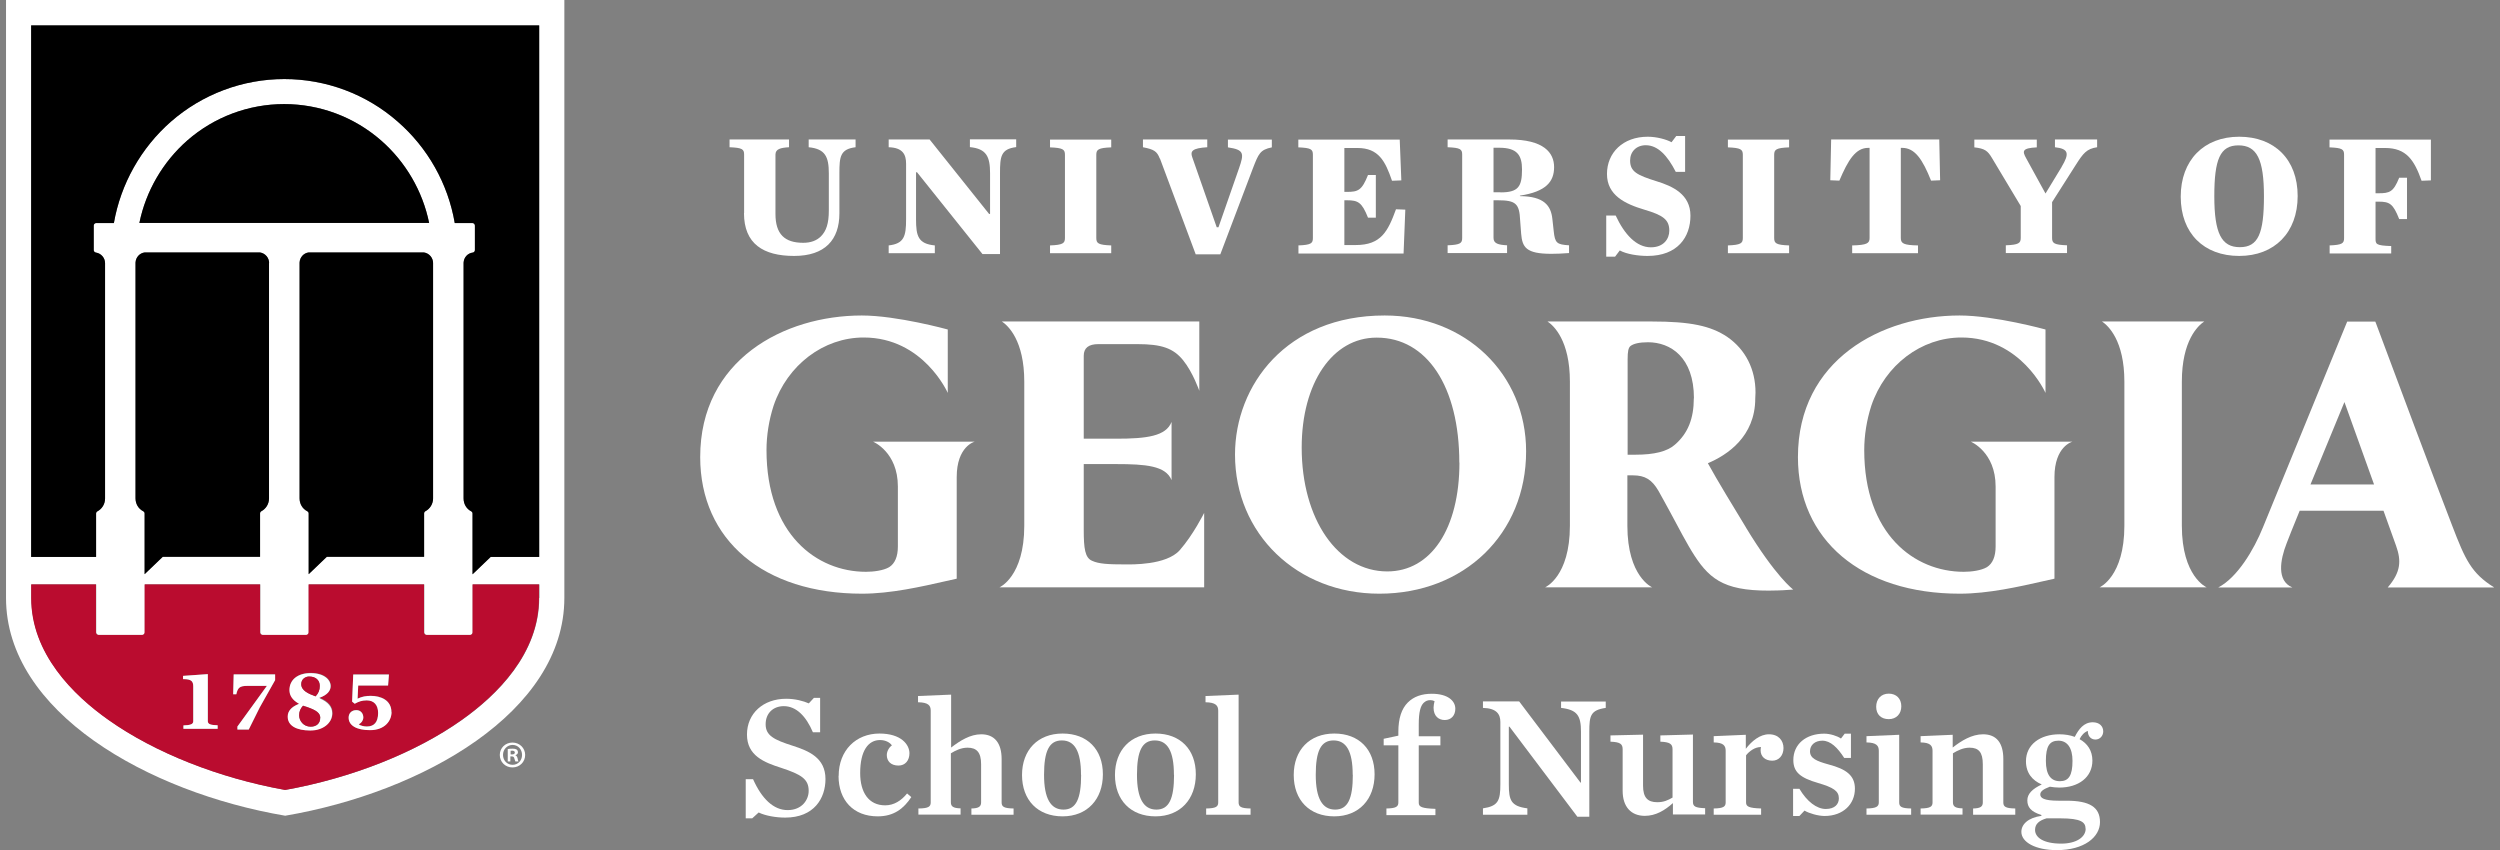
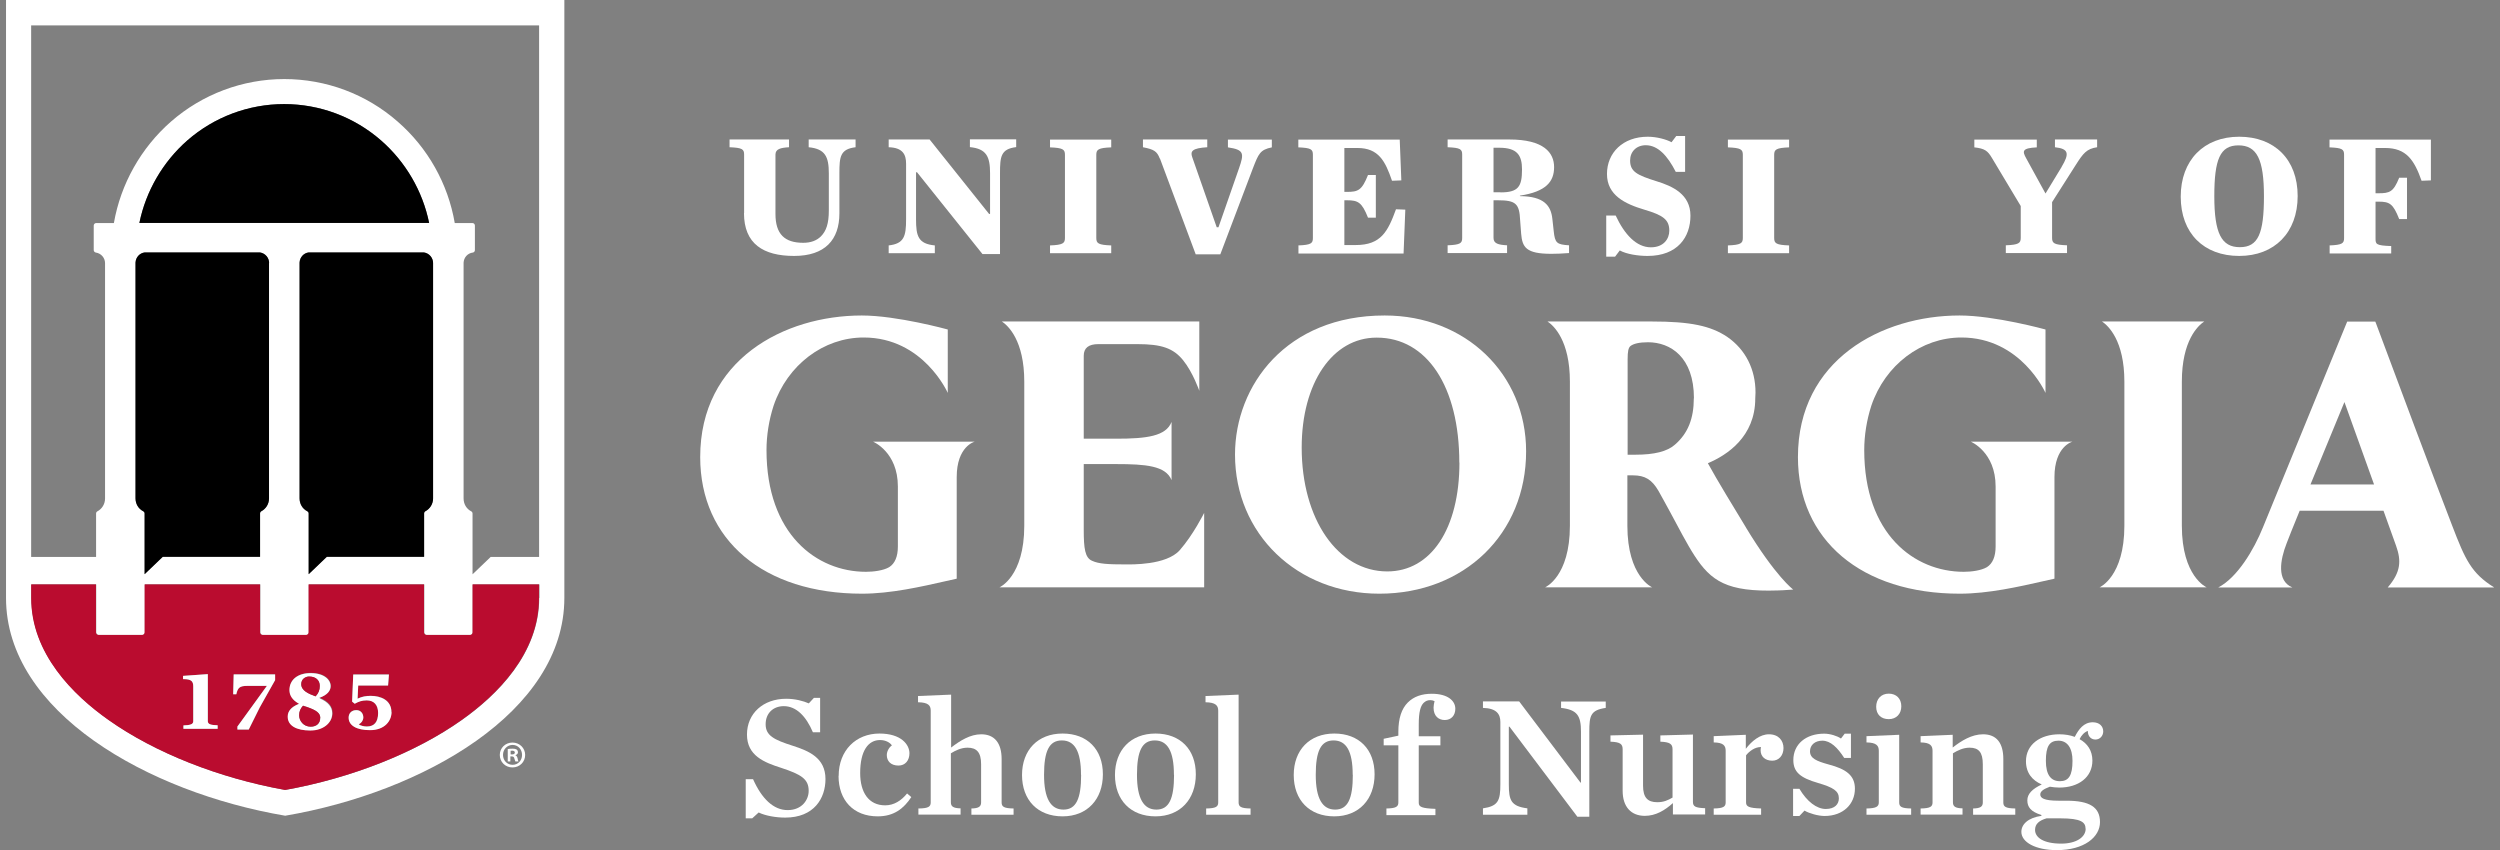
<svg xmlns="http://www.w3.org/2000/svg" width="200" height="68" viewBox="0 0 200 68" fill="none">
  <rect x="0" y="0" width="200" height="68" fill="#808080" stroke="none" />
  <g clip-path="url(#clip0_1_146)">
    <path d="M59.658 62.336H60.245C60.942 63.897 61.878 64.808 63.012 64.808C64.147 64.808 64.694 63.997 64.694 63.267C64.694 62.316 64.087 61.956 62.515 61.435C61.131 60.995 59.758 60.455 59.758 58.763C59.758 57.072 61.062 55.901 62.893 55.901C63.619 55.901 64.276 56.081 64.704 56.271L65.112 55.831H65.61V58.583H65.033C64.485 57.292 63.699 56.492 62.704 56.492C61.868 56.492 61.251 57.042 61.251 57.943C61.251 58.843 61.917 59.184 63.43 59.664C64.694 60.074 66.038 60.615 66.038 62.326C66.038 63.857 65.132 65.408 62.813 65.408C62.077 65.408 61.221 65.258 60.693 64.998L60.176 65.468H59.658V62.356V62.336Z" fill="white" />
    <path d="M67.093 62.076C67.093 60.024 68.486 58.683 70.357 58.683C72.089 58.683 72.756 59.564 72.756 60.264C72.756 60.825 72.427 61.245 71.88 61.245C71.263 61.245 70.944 60.885 70.944 60.404C70.944 60.064 71.173 59.744 71.352 59.634C71.213 59.414 70.855 59.203 70.407 59.203C69.461 59.203 68.814 60.054 68.814 61.846C68.814 63.377 69.481 64.427 70.815 64.427C71.511 64.427 72.099 64.057 72.567 63.477L72.905 63.767C72.298 64.688 71.511 65.308 70.218 65.308C68.267 65.308 67.083 64.017 67.083 62.066L67.093 62.076Z" fill="white" />
    <path d="M73.502 64.678C74.278 64.668 74.457 64.528 74.457 64.197V56.852C74.457 56.441 74.268 56.191 73.442 56.181V55.681L76.09 55.571V59.804C76.806 59.254 77.612 58.743 78.498 58.743C79.563 58.743 80.13 59.444 80.13 60.725V64.197C80.13 64.528 80.299 64.668 81.086 64.678V65.178H77.712V64.678C78.289 64.668 78.488 64.528 78.488 64.197V61.135C78.488 60.184 78.13 59.814 77.403 59.814C76.896 59.814 76.448 60.034 76.07 60.264V64.187C76.07 64.517 76.259 64.657 76.846 64.668V65.168H73.472V64.668L73.502 64.678Z" fill="white" />
    <path d="M81.762 62.006C81.762 60.004 83.026 58.683 85.007 58.683C86.987 58.683 88.231 59.954 88.231 61.946C88.231 63.937 86.987 65.308 85.007 65.308C83.026 65.308 81.762 64.017 81.762 61.996V62.006ZM86.48 61.986C86.48 60.084 85.962 59.234 84.947 59.234C83.932 59.234 83.524 60.084 83.524 61.986C83.524 63.887 84.061 64.768 85.076 64.768C86.092 64.768 86.49 63.897 86.49 61.986H86.48Z" fill="white" />
    <path d="M89.197 62.006C89.197 60.004 90.461 58.683 92.441 58.683C94.422 58.683 95.666 59.954 95.666 61.946C95.666 63.937 94.422 65.308 92.441 65.308C90.461 65.308 89.197 64.017 89.197 61.996V62.006ZM93.914 61.986C93.914 60.084 93.397 59.234 92.382 59.234C91.366 59.234 90.958 60.084 90.958 61.986C90.958 63.887 91.496 64.768 92.511 64.768C93.526 64.768 93.924 63.897 93.924 61.986H93.914Z" fill="white" />
    <path d="M96.502 64.678C97.278 64.668 97.457 64.528 97.457 64.197V56.852C97.457 56.441 97.248 56.191 96.442 56.181V55.681L99.089 55.571V64.197C99.089 64.528 99.259 64.668 100.045 64.678V65.178H96.492V64.678H96.502Z" fill="white" />
    <path d="M103.498 62.006C103.498 60.004 104.762 58.683 106.743 58.683C108.723 58.683 109.967 59.954 109.967 61.946C109.967 63.937 108.723 65.308 106.743 65.308C104.762 65.308 103.498 64.017 103.498 61.996V62.006ZM108.216 61.986C108.216 60.084 107.698 59.234 106.683 59.234C105.668 59.234 105.26 60.084 105.26 61.986C105.26 63.887 105.797 64.768 106.812 64.768C107.827 64.768 108.226 63.897 108.226 61.986H108.216Z" fill="white" />
    <path d="M110.913 64.678C111.689 64.668 111.868 64.527 111.868 64.197V59.624H110.694V59.103L111.868 58.853V58.553C111.868 57.462 112.127 56.702 112.624 56.201C113.102 55.721 113.749 55.501 114.545 55.501C115.819 55.501 116.426 56.061 116.426 56.702C116.426 57.222 116.108 57.602 115.58 57.602C115.103 57.602 114.685 57.302 114.685 56.612C114.685 56.471 114.724 56.241 114.764 56.091C114.645 56.031 114.535 56.011 114.426 56.011C114.217 56.011 114.058 56.071 113.888 56.231C113.64 56.481 113.5 56.962 113.5 57.953V58.903H115.232V59.624H113.5V64.227C113.5 64.558 113.759 64.668 114.834 64.708V65.208H110.913V64.708V64.678Z" fill="white" />
    <path d="M120.756 58.133H120.706V62.736C120.706 64.027 120.875 64.497 122.189 64.668V65.178H118.636V64.668C119.86 64.487 120.029 64.047 120.029 62.736V57.763C120.029 57.142 119.74 56.662 118.636 56.632V56.111H121.532L126.438 62.606H126.478V58.543C126.478 57.262 126.189 56.782 124.886 56.632V56.121H128.459V56.632C127.234 56.812 127.145 57.262 127.145 58.543V65.338H126.189L120.765 58.143L120.756 58.133Z" fill="white" />
    <path d="M129.812 63.286V59.954C129.812 59.524 129.633 59.364 128.837 59.334V58.833L131.444 58.773V62.856C131.444 63.807 131.813 64.177 132.579 64.177C133.096 64.177 133.415 64.027 133.803 63.807V59.944C133.803 59.514 133.584 59.364 132.828 59.334V58.833L135.435 58.763V64.147C135.435 64.517 135.624 64.627 136.411 64.657V65.158H133.833V64.247C133.186 64.828 132.459 65.268 131.584 65.268C130.489 65.268 129.812 64.547 129.812 63.267V63.286Z" fill="white" />
    <path d="M137.097 64.678C137.873 64.668 138.053 64.527 138.053 64.197V60.064C138.053 59.654 137.873 59.404 137.097 59.394V58.893L139.665 58.783V59.904C140.143 59.284 140.79 58.743 141.516 58.743C142.292 58.743 142.68 59.254 142.68 59.844C142.68 60.434 142.312 60.855 141.785 60.855C141.227 60.855 140.849 60.535 140.849 60.024C140.849 59.954 140.859 59.844 140.879 59.764C140.401 59.754 139.944 60.094 139.685 60.424V64.197C139.685 64.527 139.914 64.647 140.889 64.678V65.178H137.097V64.678Z" fill="white" />
    <path d="M143.437 63.106H143.954C144.561 64.127 145.338 64.718 146.064 64.718C146.791 64.718 147.109 64.327 147.109 63.867C147.109 63.276 146.661 62.996 145.437 62.636C144.014 62.226 143.467 61.755 143.467 60.805C143.467 59.534 144.472 58.693 145.935 58.693C146.403 58.693 146.98 58.873 147.278 59.083L147.577 58.693H148.075V60.635H147.537C147 59.804 146.442 59.254 145.786 59.254C145.208 59.254 144.8 59.594 144.8 60.104C144.8 60.665 145.308 60.885 146.283 61.155C147.696 61.525 148.393 62.036 148.393 63.096C148.393 64.327 147.458 65.278 145.965 65.278C145.457 65.278 144.721 65.068 144.362 64.848L143.954 65.278H143.447V63.096L143.437 63.106Z" fill="white" />
    <path d="M149.319 64.678C150.095 64.668 150.304 64.527 150.304 64.197V60.064C150.304 59.654 150.115 59.404 149.319 59.394V58.893L151.936 58.783V64.197C151.936 64.527 152.105 64.668 152.892 64.678V65.178H149.319V64.678ZM150.095 56.542C150.095 55.921 150.493 55.491 151.1 55.491C151.707 55.491 152.105 55.891 152.105 56.502C152.105 57.112 151.707 57.532 151.1 57.532C150.493 57.532 150.095 57.162 150.095 56.542Z" fill="white" />
    <path d="M153.648 64.678C154.424 64.668 154.603 64.527 154.603 64.197V60.064C154.603 59.654 154.424 59.404 153.648 59.394V58.893L156.216 58.783V59.804C156.912 59.254 157.748 58.743 158.644 58.743C159.729 58.743 160.266 59.444 160.266 60.725V64.197C160.266 64.527 160.435 64.668 161.222 64.678V65.178H157.848V64.678C158.435 64.668 158.624 64.527 158.624 64.197V61.135C158.624 60.184 158.296 59.814 157.569 59.814C157.052 59.814 156.614 60.034 156.235 60.264V64.187C156.235 64.517 156.425 64.657 157.002 64.668V65.168H153.648V64.668V64.678Z" fill="white" />
    <path d="M165.979 58.953C166.297 58.333 166.705 57.782 167.422 57.782C167.959 57.782 168.258 58.103 168.258 58.513C168.258 58.853 168.009 59.163 167.631 59.163C167.312 59.163 167.024 58.933 167.024 58.473C166.745 58.573 166.506 58.833 166.367 59.133C166.994 59.474 167.392 60.054 167.392 60.845C167.392 62.186 166.277 63.006 164.745 63.006C164.486 63.006 164.237 62.976 163.988 62.936C163.481 63.126 163.222 63.306 163.222 63.557C163.222 63.837 163.501 64.057 164.705 64.057H165.322C167.163 64.057 167.999 64.567 167.999 65.768C167.999 66.969 166.735 68.01 164.546 68.01C162.844 68.01 161.709 67.379 161.709 66.549C161.709 65.939 162.257 65.418 163.312 65.268V65.198C162.466 64.938 162.187 64.567 162.187 64.027C162.187 63.517 162.575 63.116 163.341 62.756C162.585 62.436 162.077 61.836 162.077 60.895C162.077 59.574 163.202 58.743 164.755 58.743C165.193 58.743 165.621 58.813 165.989 58.953H165.979ZM166.845 66.299C166.845 65.778 166.486 65.468 164.854 65.468H163.72C163.142 65.638 162.804 65.909 162.804 66.389C162.804 66.999 163.471 67.49 164.904 67.49C166.078 67.49 166.855 66.989 166.855 66.289L166.845 66.299ZM165.8 60.865C165.8 59.844 165.392 59.254 164.675 59.254C163.958 59.254 163.67 59.704 163.67 60.865C163.67 62.026 164.098 62.496 164.794 62.496C165.491 62.496 165.8 62.046 165.8 60.865Z" fill="white" />
    <path d="M110.783 25.239H110.763C102.911 25.239 98.801 30.833 98.801 36.367C98.801 42.711 103.767 47.495 110.345 47.495C117.153 47.495 122.089 42.701 122.089 36.107C122.089 29.912 117.232 25.239 110.783 25.239ZM116.755 37.007C116.755 42.291 114.486 45.714 110.982 45.714C107.021 45.714 104.135 41.541 104.135 35.806C104.135 30.633 106.603 27.01 110.126 27.01H110.146C114.157 27.01 116.745 30.933 116.745 37.007H116.755Z" fill="white" />
    <path d="M76.537 38.178V46.294L75.692 46.484C73.711 46.934 71.253 47.495 68.964 47.495C61.101 47.495 56.016 43.202 56.016 36.567C56.016 28.781 62.724 25.239 68.944 25.239C71.76 25.239 75.821 26.359 75.821 26.359V31.433C75.821 31.433 73.87 27 69.093 27C65.888 27 62.992 29.192 61.888 32.454C61.519 33.595 61.32 34.826 61.32 36.007C61.32 42.731 65.321 45.744 69.282 45.744C69.879 45.744 70.675 45.644 71.133 45.373C71.591 45.083 71.83 44.533 71.83 43.712V38.919C71.83 36.157 69.85 35.336 69.85 35.336H77.971C77.971 35.336 76.537 35.696 76.537 38.168V38.178Z" fill="white" />
    <path d="M164.357 38.178V46.294L163.511 46.484C161.53 46.934 159.072 47.495 156.783 47.495C148.921 47.495 143.835 43.202 143.835 36.567C143.835 28.781 150.543 25.239 156.763 25.239C159.579 25.239 163.64 26.359 163.64 26.359V31.433C163.64 31.433 161.689 27 156.912 27C153.708 27 150.811 29.192 149.707 32.454C149.339 33.595 149.139 34.826 149.139 36.007C149.139 42.731 153.14 45.744 157.101 45.744C157.698 45.744 158.495 45.644 158.952 45.373C159.41 45.083 159.649 44.533 159.649 43.712V38.919C159.649 36.157 157.669 35.336 157.669 35.336H165.79C165.79 35.336 164.357 35.696 164.357 38.168V38.178Z" fill="white" />
    <path d="M90.043 45.153C88.649 45.153 87.903 45.113 87.366 44.863C86.798 44.623 86.699 43.872 86.699 42.381V37.127H89.296C91.645 37.127 93.257 37.257 93.725 38.408V33.755C93.277 34.896 91.745 35.096 89.296 35.096H86.699V28.461C86.699 27.84 87.087 27.53 87.863 27.53H90.998C92.919 27.53 93.864 27.851 94.651 28.821C95.437 29.792 95.944 31.263 95.944 31.263V25.719H80.15C80.648 26.049 81.942 27.24 81.942 30.532V42.061C81.942 46.134 79.961 46.985 79.961 46.985H96.333V41.03C96.333 41.03 95.457 42.791 94.382 44.012C93.307 45.233 90.461 45.153 90.053 45.153H90.043Z" fill="white" />
    <path d="M135.505 31.863C135.505 33.495 135.027 34.675 134.002 35.566C133.385 36.117 132.35 36.377 130.827 36.377H130.21V28.731C130.21 28.121 130.27 27.831 130.429 27.69C130.678 27.49 131.156 27.38 131.842 27.38C133.624 27.38 135.515 28.561 135.515 31.863H135.505ZM139.685 42.211C138.749 40.67 137.336 38.358 136.629 37.057C138.132 36.427 140.421 34.956 140.421 31.873C140.431 31.713 140.441 31.563 140.441 31.403C140.441 29.542 139.645 27.971 138.192 26.96C136.858 26.059 135.216 25.719 132.141 25.719H123.801C124.299 26.049 125.592 27.24 125.592 30.532V42.061C125.592 46.134 123.612 46.985 123.612 46.985H132.171C132.171 46.985 130.19 46.134 130.19 42.061V38.028H130.638C131.604 38.028 132.151 38.368 132.678 39.269C133.007 39.849 133.315 40.43 133.624 40.99C134.221 42.101 134.987 43.572 135.555 44.443C136.878 46.484 138.162 47.375 142.233 47.235C142.233 47.235 142.929 47.215 143.457 47.165C143.457 47.165 142.063 46.144 139.675 42.201L139.685 42.211Z" fill="white" />
    <path d="M176.528 46.985C176.528 46.985 174.548 46.134 174.548 42.061V30.532C174.548 27.24 175.842 26.049 176.339 25.719H168.158C168.656 26.049 169.95 27.24 169.95 30.532V42.061C169.95 46.134 167.969 46.985 167.969 46.985H176.528Z" fill="white" />
    <path d="M199.518 46.984C197.707 45.854 197.219 44.773 196.174 42.051C194.413 37.488 191.994 30.993 190.073 25.849L190.024 25.729H187.774L181.047 42.161C180.31 43.992 178.986 46.204 177.464 46.995H183.385C182.121 46.464 182.41 44.793 182.928 43.472C183.027 43.192 183.435 42.181 183.973 40.86H190.68C191.218 42.361 191.626 43.492 191.686 43.662C192.114 44.863 192.074 45.764 191.019 46.995H199.508L199.518 46.984ZM184.838 38.758C186.112 35.646 187.555 32.164 187.555 32.164C187.555 32.164 188.799 35.626 189.924 38.758H184.828H184.838Z" fill="white" />
    <path d="M59.529 17.043V12.369C59.529 11.939 59.39 11.819 58.364 11.779V11.158H63.122V11.779C62.445 11.819 62.037 11.919 62.037 12.369V17.113C62.037 18.734 62.773 19.424 64.256 19.424C64.853 19.424 65.321 19.254 65.669 18.914C66.097 18.484 66.306 17.893 66.306 16.842V13.87C66.306 12.539 66.018 11.909 64.694 11.779V11.158H68.446V11.779C67.212 11.929 67.152 12.539 67.152 13.87V17.073C67.152 19.184 65.998 20.475 63.53 20.475C61.062 20.475 59.519 19.504 59.519 17.052L59.529 17.043Z" fill="white" />
    <path d="M73.363 13.78H73.283V17.543C73.283 18.884 73.452 19.504 74.786 19.634V20.255H71.094V19.634C72.328 19.494 72.487 18.904 72.487 17.543V13.09C72.487 12.359 72.218 11.809 71.094 11.779V11.158H74.368L79.125 17.113H79.205V13.86C79.205 12.529 78.916 11.899 77.592 11.769V11.148H81.295V11.769C80.061 11.919 80.001 12.529 80.001 13.86V20.325H78.598L73.353 13.77L73.363 13.78Z" fill="white" />
    <path d="M84.002 19.634C85.027 19.594 85.196 19.464 85.196 19.044V12.379C85.196 11.949 85.027 11.829 84.002 11.789V11.168H88.898V11.789C87.873 11.829 87.704 11.959 87.704 12.379V19.044C87.704 19.474 87.873 19.594 88.898 19.634V20.255H84.002V19.634Z" fill="white" />
    <path d="M92.78 12.679C92.561 12.099 92.312 11.949 91.436 11.779V11.158H96.581V11.779C95.377 11.849 95.208 12.099 95.377 12.569L97.338 18.183H97.477L99.119 13.47C99.537 12.269 99.537 11.979 98.234 11.789V11.168H101.747V11.789C100.801 11.979 100.682 12.309 100.234 13.46L97.626 20.345H95.656L92.799 12.689L92.78 12.679Z" fill="white" />
    <path d="M103.866 19.634C104.892 19.594 105.031 19.464 105.031 19.044V12.379C105.031 11.949 104.892 11.829 103.866 11.789V11.168H111.978L112.107 14.431L111.361 14.461C110.823 12.899 110.296 11.839 108.594 11.839H107.549V15.351H107.758C108.644 15.351 108.952 15.231 109.44 14H110.067V17.413H109.44C108.952 16.182 108.644 16.022 107.758 16.022H107.549V19.604H108.454C110.485 19.604 111.032 18.514 111.679 16.742L112.425 16.772L112.286 20.285H103.876V19.665L103.866 19.634Z" fill="white" />
    <path d="M119.482 19.034C119.482 19.494 119.88 19.584 120.566 19.624V20.245H115.809V19.624C116.834 19.584 116.974 19.454 116.974 19.034V12.369C116.974 11.939 116.834 11.819 115.809 11.779V11.158H120.736C123.512 11.158 124.328 12.219 124.328 13.37C124.328 14.521 123.701 15.331 121.592 15.652V15.691C123.532 15.701 124.08 16.462 124.189 17.513L124.299 18.504C124.398 19.434 124.537 19.564 125.523 19.624V20.245C124.985 20.285 124.527 20.305 124.109 20.305C122.079 20.305 121.781 19.785 121.691 18.684L121.611 17.623C121.552 16.292 121.263 16.022 119.83 16.022H119.482V19.034ZM120.039 15.391C121.472 15.391 121.761 14.931 121.761 13.55C121.761 12.419 121.373 11.819 119.939 11.819H119.482V15.381H120.039V15.391Z" fill="white" />
    <path d="M128.508 17.243H129.255C129.961 18.764 130.917 19.785 132.071 19.785C133.096 19.785 133.544 19.104 133.544 18.454C133.544 17.573 133.047 17.213 131.544 16.772C130.001 16.312 128.558 15.621 128.558 13.92C128.558 12.219 129.832 10.938 131.822 10.938C132.529 10.938 133.305 11.148 133.723 11.378L134.102 10.878H134.808V13.75H134.062C133.395 12.439 132.619 11.618 131.663 11.618C130.917 11.618 130.409 12.129 130.409 12.839C130.409 13.72 130.947 14.01 132.529 14.501C133.803 14.891 135.236 15.541 135.236 17.253C135.236 18.964 134.211 20.475 131.803 20.475C131.056 20.475 130.121 20.335 129.583 20.035L129.205 20.535H128.498V17.243H128.508Z" fill="white" />
    <path d="M138.232 19.634C139.257 19.594 139.426 19.464 139.426 19.044V12.379C139.426 11.949 139.257 11.829 138.232 11.789V11.168H143.128V11.789C142.103 11.829 141.934 11.959 141.934 12.379V19.044C141.934 19.474 142.103 19.594 143.128 19.634V20.255H138.232V19.634Z" fill="white" />
-     <path d="M148.194 19.634C149.348 19.604 149.567 19.464 149.567 19.044V11.829H149.458C148.443 11.829 147.846 12.809 147.149 14.451L146.423 14.421L146.492 11.158H155.141L155.21 14.421L154.484 14.451C153.807 12.749 153.19 11.829 152.175 11.829H152.065V19.044C152.065 19.474 152.284 19.614 153.439 19.634V20.255H148.174V19.634H148.194Z" fill="white" />
    <path d="M164.934 13.34C165.571 12.279 165.491 11.899 164.396 11.779V11.158H167.77V11.779C166.934 11.899 166.656 12.259 166.058 13.2L164.167 16.172V19.034C164.167 19.464 164.337 19.584 165.362 19.624V20.245H160.465V19.624C161.49 19.584 161.659 19.454 161.659 19.034V16.482L159.351 12.629C159.022 12.079 158.793 11.879 157.947 11.789V11.168H162.943V11.789C161.759 11.849 161.779 12.089 162.087 12.649L163.64 15.481L164.934 13.35V13.34Z" fill="white" />
    <path d="M174.458 15.732C174.458 12.819 176.309 10.938 179.136 10.938C181.962 10.938 183.813 12.759 183.813 15.681C183.813 18.604 181.962 20.475 179.136 20.475C176.309 20.475 174.458 18.664 174.458 15.732ZM181.116 15.702C181.116 12.739 180.549 11.629 179.076 11.629C177.603 11.629 177.145 12.749 177.145 15.702C177.145 18.654 177.713 19.774 179.186 19.774C180.658 19.774 181.116 18.674 181.116 15.702Z" fill="white" />
    <path d="M186.361 19.634C187.386 19.594 187.526 19.464 187.526 19.044V12.379C187.526 11.949 187.386 11.829 186.361 11.789V11.168H194.472V14.431L193.726 14.461C193.139 12.799 192.502 11.839 190.81 11.839H190.043V15.461H190.282C191.168 15.461 191.477 15.361 191.934 14.22H192.561V17.523H191.934C191.447 16.292 191.168 16.132 190.282 16.132H190.043V19.064C190.043 19.524 190.053 19.644 191.297 19.684V20.275H186.371V19.654L186.361 19.634Z" fill="white" />
    <path d="M0.482 0V47.835C0.482 56.962 11.828 63.387 22.815 65.258C33.802 63.387 45.148 56.962 45.148 47.835V0H0.482ZM43.138 47.835C43.138 52.288 39.774 55.611 36.947 57.602C33.265 60.214 28.129 62.246 22.825 63.197C17.52 62.246 12.385 60.214 8.703 57.602C5.876 55.601 2.512 52.288 2.512 47.835V46.754H7.697V50.597C7.697 50.707 7.787 50.797 7.896 50.797H11.39C11.499 50.797 11.589 50.707 11.589 50.597V46.754H20.824V50.597C20.824 50.707 20.914 50.797 21.023 50.797H24.507C24.616 50.797 24.706 50.707 24.706 50.597V46.754H33.942V50.597C33.942 50.707 34.031 50.797 34.141 50.797H37.624C37.733 50.797 37.823 50.707 37.823 50.597V46.754H43.157V47.835H43.138ZM24.576 40.9C24.188 40.7 23.959 40.31 23.959 39.869V21.005C23.979 20.585 24.288 20.245 24.686 20.195H33.902C34.32 20.255 34.638 20.615 34.638 21.046V39.869C34.638 40.31 34.399 40.7 34.021 40.9C33.962 40.93 33.922 41 33.922 41.07V44.543H26.139L24.686 45.934V41.08C24.686 41 24.646 40.94 24.576 40.9ZM11.151 17.833C11.668 15.291 13.032 12.95 14.982 11.238C17.132 9.357 19.889 8.326 22.735 8.326C25.582 8.326 28.338 9.357 30.488 11.238C32.449 12.95 33.812 15.291 34.33 17.833H11.151ZM11.569 20.195H20.785C21.203 20.255 21.521 20.615 21.521 21.046V39.869C21.521 40.31 21.282 40.7 20.904 40.9C20.844 40.93 20.805 41 20.805 41.07V44.543H13.022L11.569 45.934V41.08C11.569 41 11.529 40.94 11.459 40.9C11.071 40.7 10.842 40.31 10.842 39.869V21.005C10.862 20.585 11.171 20.245 11.579 20.195H11.569ZM43.138 44.553H39.256L37.803 45.944V41.08C37.803 41.01 37.763 40.94 37.704 40.91C37.315 40.71 37.087 40.32 37.087 39.879V21.015C37.106 20.595 37.415 20.255 37.823 20.205C37.922 20.195 37.992 20.105 37.992 20.005V18.043C37.992 17.933 37.903 17.843 37.793 17.843H36.38C35.843 14.701 34.22 11.819 31.812 9.727C29.304 7.526 26.079 6.325 22.745 6.325C19.411 6.325 16.187 7.536 13.679 9.727C11.28 11.829 9.658 14.711 9.111 17.843H7.697C7.588 17.843 7.498 17.933 7.498 18.043V20.005C7.498 20.105 7.568 20.185 7.668 20.205C8.085 20.265 8.404 20.625 8.404 21.055V39.879C8.404 40.32 8.165 40.71 7.787 40.91C7.727 40.94 7.687 41.01 7.687 41.08V44.553H2.492V2.031H43.128V44.553H43.138Z" fill="white" />
    <path d="M34.34 17.833H11.151C11.668 15.291 13.032 12.95 14.982 11.238C17.132 9.357 19.889 8.326 22.735 8.326C25.582 8.326 28.338 9.357 30.488 11.238C32.449 12.95 33.812 15.291 34.33 17.833H34.34Z" fill="black" />
    <path d="M21.521 21.046V39.869C21.521 40.31 21.282 40.7 20.904 40.9C20.844 40.93 20.805 41 20.805 41.07V44.543H13.022L11.569 45.934V41.08C11.569 41 11.529 40.94 11.459 40.9C11.071 40.7 10.842 40.31 10.842 39.869V21.006C10.862 20.585 11.171 20.245 11.579 20.195H20.795C21.213 20.255 21.531 20.615 21.531 21.046H21.521Z" fill="black" />
    <path d="M34.648 21.046V39.869C34.648 40.31 34.409 40.7 34.031 40.9C33.971 40.93 33.932 41 33.932 41.07V44.543H26.149L24.696 45.934V41.08C24.696 41 24.656 40.94 24.586 40.9C24.198 40.7 23.969 40.31 23.969 39.869V21.006C23.989 20.585 24.298 20.245 24.696 20.195H33.912C34.33 20.255 34.648 20.615 34.648 21.046Z" fill="black" />
    <path d="M37.803 46.754V50.597C37.803 50.707 37.714 50.797 37.604 50.797H34.121C34.011 50.797 33.922 50.707 33.922 50.597V46.754H24.686V50.597C24.686 50.707 24.596 50.797 24.487 50.797H21.004C20.894 50.797 20.805 50.707 20.805 50.597V46.754H11.569V50.597C11.569 50.707 11.479 50.797 11.37 50.797H7.877C7.767 50.797 7.677 50.707 7.677 50.597V46.754H2.492V47.835C2.492 52.288 5.856 55.611 8.683 57.602C12.375 60.214 17.5 62.246 22.805 63.197C28.11 62.246 33.245 60.214 36.927 57.602C39.754 55.601 43.118 52.288 43.118 47.835V46.754H37.783H37.803ZM17.411 58.303H14.674V58.033C15.201 58.013 15.46 57.953 15.46 57.702V54.92C15.46 54.71 15.42 54.58 15.331 54.49C15.221 54.38 15.022 54.33 14.694 54.33H14.644V54.07L16.625 53.93V57.692C16.625 57.953 16.883 58.003 17.411 58.023V58.293V58.303ZM22.009 54.41L20.785 56.582L19.899 58.363H18.993V58.123L21.322 54.91L21.352 54.87H19.789C19.162 54.87 19.023 55.02 18.904 55.541H18.655L18.695 53.95H22.009V54.41ZM24.865 58.423C23.701 58.423 23.034 58.023 23.034 57.312C23.034 56.872 23.323 56.542 23.89 56.311L23.939 56.291L23.9 56.261C23.422 55.981 23.173 55.621 23.173 55.191C23.173 54.36 23.84 53.83 24.865 53.83C25.97 53.83 26.467 54.37 26.467 54.87C26.467 55.271 26.179 55.581 25.611 55.791L25.552 55.811L25.611 55.831C26.278 56.121 26.607 56.512 26.607 57.032C26.607 57.812 25.86 58.403 24.875 58.403L24.865 58.423ZM29.602 58.403C28.527 58.403 27.891 58.033 27.891 57.402C27.891 57.042 28.139 56.802 28.508 56.802C28.876 56.802 29.065 57.092 29.065 57.382C29.065 57.622 28.906 57.833 28.736 57.913L28.707 57.933L28.736 57.963C28.836 58.043 29.135 58.113 29.344 58.113C29.941 58.113 30.249 57.752 30.249 57.032C30.249 56.392 29.921 56.021 29.334 56.021C28.945 56.021 28.687 56.121 28.378 56.291L28.169 56.121L28.259 53.95H31.115L31.046 54.83H28.657L28.607 55.851V55.891L28.637 55.871C28.965 55.721 29.264 55.661 29.662 55.661C30.458 55.661 31.314 56.001 31.314 56.962C31.314 57.652 30.777 58.403 29.592 58.403H29.602Z" fill="#BA0C2F" />
-     <path d="M43.138 2.031V44.553H39.256L37.803 45.944V41.08C37.803 41.01 37.763 40.94 37.704 40.91C37.315 40.71 37.087 40.32 37.087 39.879V21.015C37.106 20.595 37.415 20.255 37.823 20.205C37.922 20.195 37.992 20.105 37.992 20.005V18.043C37.992 17.933 37.903 17.843 37.793 17.843H36.38C35.843 14.701 34.22 11.819 31.812 9.727C29.304 7.526 26.079 6.325 22.745 6.325C19.411 6.325 16.187 7.536 13.679 9.727C11.28 11.829 9.658 14.711 9.111 17.843H7.697C7.588 17.843 7.498 17.933 7.498 18.043V20.005C7.498 20.105 7.568 20.185 7.668 20.205C8.085 20.265 8.404 20.625 8.404 21.055V39.879C8.404 40.32 8.165 40.71 7.787 40.91C7.727 40.94 7.687 41.01 7.687 41.08V44.553H2.492V2.031H43.128H43.138Z" fill="black" />
    <path d="M17.411 58.033V58.303H14.674V58.033C15.201 58.013 15.46 57.953 15.46 57.702V54.92C15.46 54.71 15.42 54.58 15.331 54.49C15.221 54.38 15.022 54.33 14.694 54.33H14.644V54.07L16.625 53.93V57.692C16.625 57.953 16.883 58.003 17.411 58.023V58.033Z" fill="white" />
    <path d="M22.009 53.95V54.41L20.785 56.582L19.899 58.363H18.993V58.123L21.322 54.91L21.352 54.87H19.789C19.162 54.87 19.023 55.02 18.904 55.541H18.655L18.695 53.95H22.009Z" fill="white" />
    <path d="M25.592 55.851L25.532 55.831L25.592 55.811C26.159 55.601 26.448 55.281 26.448 54.89C26.448 54.39 25.94 53.85 24.845 53.85C23.82 53.85 23.153 54.38 23.153 55.211C23.153 55.641 23.392 56.001 23.88 56.281L23.92 56.311L23.87 56.331C23.303 56.562 23.014 56.892 23.014 57.332C23.014 58.043 23.681 58.443 24.845 58.443C25.831 58.443 26.577 57.853 26.577 57.072C26.577 56.552 26.248 56.161 25.582 55.871L25.592 55.851ZM24.746 54.13C25.253 54.13 25.582 54.42 25.582 54.88C25.582 55.201 25.482 55.451 25.253 55.701H25.243H25.223C24.656 55.491 24.099 55.241 24.099 54.73C24.099 54.33 24.427 54.12 24.746 54.12V54.13ZM24.855 58.133C24.278 58.133 23.93 57.662 23.93 57.222C23.93 56.932 24.029 56.692 24.238 56.462H24.248H24.268C24.338 56.492 24.417 56.522 24.507 56.542C25.333 56.822 25.622 57.052 25.622 57.442C25.622 57.863 25.323 58.133 24.865 58.133H24.855Z" fill="white" />
    <path d="M25.582 54.88C25.582 55.201 25.482 55.451 25.253 55.701H25.243H25.223C24.656 55.491 24.099 55.241 24.099 54.73C24.099 54.33 24.427 54.12 24.746 54.12C25.253 54.12 25.582 54.41 25.582 54.87V54.88Z" fill="#BA0C2F" />
    <path d="M25.611 57.442C25.611 57.863 25.313 58.133 24.855 58.133C24.278 58.133 23.93 57.662 23.93 57.222C23.93 56.932 24.029 56.692 24.238 56.462H24.248H24.268C24.338 56.492 24.417 56.522 24.507 56.542C25.333 56.822 25.622 57.052 25.622 57.442H25.611Z" fill="#BA0C2F" />
    <path d="M31.324 56.972C31.324 57.662 30.787 58.413 29.602 58.413C28.527 58.413 27.891 58.043 27.891 57.412C27.891 57.052 28.139 56.812 28.508 56.812C28.876 56.812 29.065 57.102 29.065 57.392C29.065 57.632 28.906 57.843 28.736 57.923L28.707 57.943L28.736 57.973C28.836 58.053 29.135 58.123 29.344 58.123C29.941 58.123 30.249 57.763 30.249 57.042C30.249 56.401 29.921 56.031 29.334 56.031C28.945 56.031 28.687 56.131 28.378 56.301L28.169 56.131L28.259 53.96H31.115L31.046 54.84H28.657L28.607 55.861V55.901L28.637 55.881C28.965 55.731 29.264 55.671 29.662 55.671C30.458 55.671 31.314 56.011 31.314 56.972H31.324Z" fill="white" />
    <path d="M42.013 60.394C42.013 60.955 41.575 61.395 40.998 61.395C40.42 61.395 39.983 60.955 39.983 60.394C39.983 59.834 40.431 59.404 40.998 59.404C41.565 59.404 42.013 59.844 42.013 60.394ZM40.241 60.394C40.241 60.835 40.57 61.185 41.008 61.185C41.446 61.185 41.764 60.835 41.764 60.394C41.764 59.954 41.446 59.594 41.008 59.594C40.57 59.594 40.241 59.954 40.241 60.384V60.394ZM40.849 60.915H40.62V59.924C40.709 59.904 40.839 59.894 40.998 59.894C41.187 59.894 41.267 59.924 41.336 59.964C41.386 60.004 41.436 60.084 41.436 60.184C41.436 60.294 41.356 60.374 41.227 60.414C41.326 60.465 41.376 60.535 41.406 60.665C41.436 60.815 41.456 60.875 41.475 60.915H41.227C41.227 60.915 41.177 60.785 41.147 60.675C41.127 60.565 41.067 60.514 40.938 60.514H40.829V60.915H40.849ZM40.849 60.354H40.958C41.087 60.354 41.187 60.314 41.187 60.204C41.187 60.114 41.117 60.054 40.978 60.054C40.918 60.054 40.878 60.054 40.849 60.064V60.344V60.354Z" fill="white" />
  </g>
  <defs>
    <clipPath id="clip0_1_146">
      <rect width="200" height="68" fill="white" />
    </clipPath>
  </defs>
</svg>